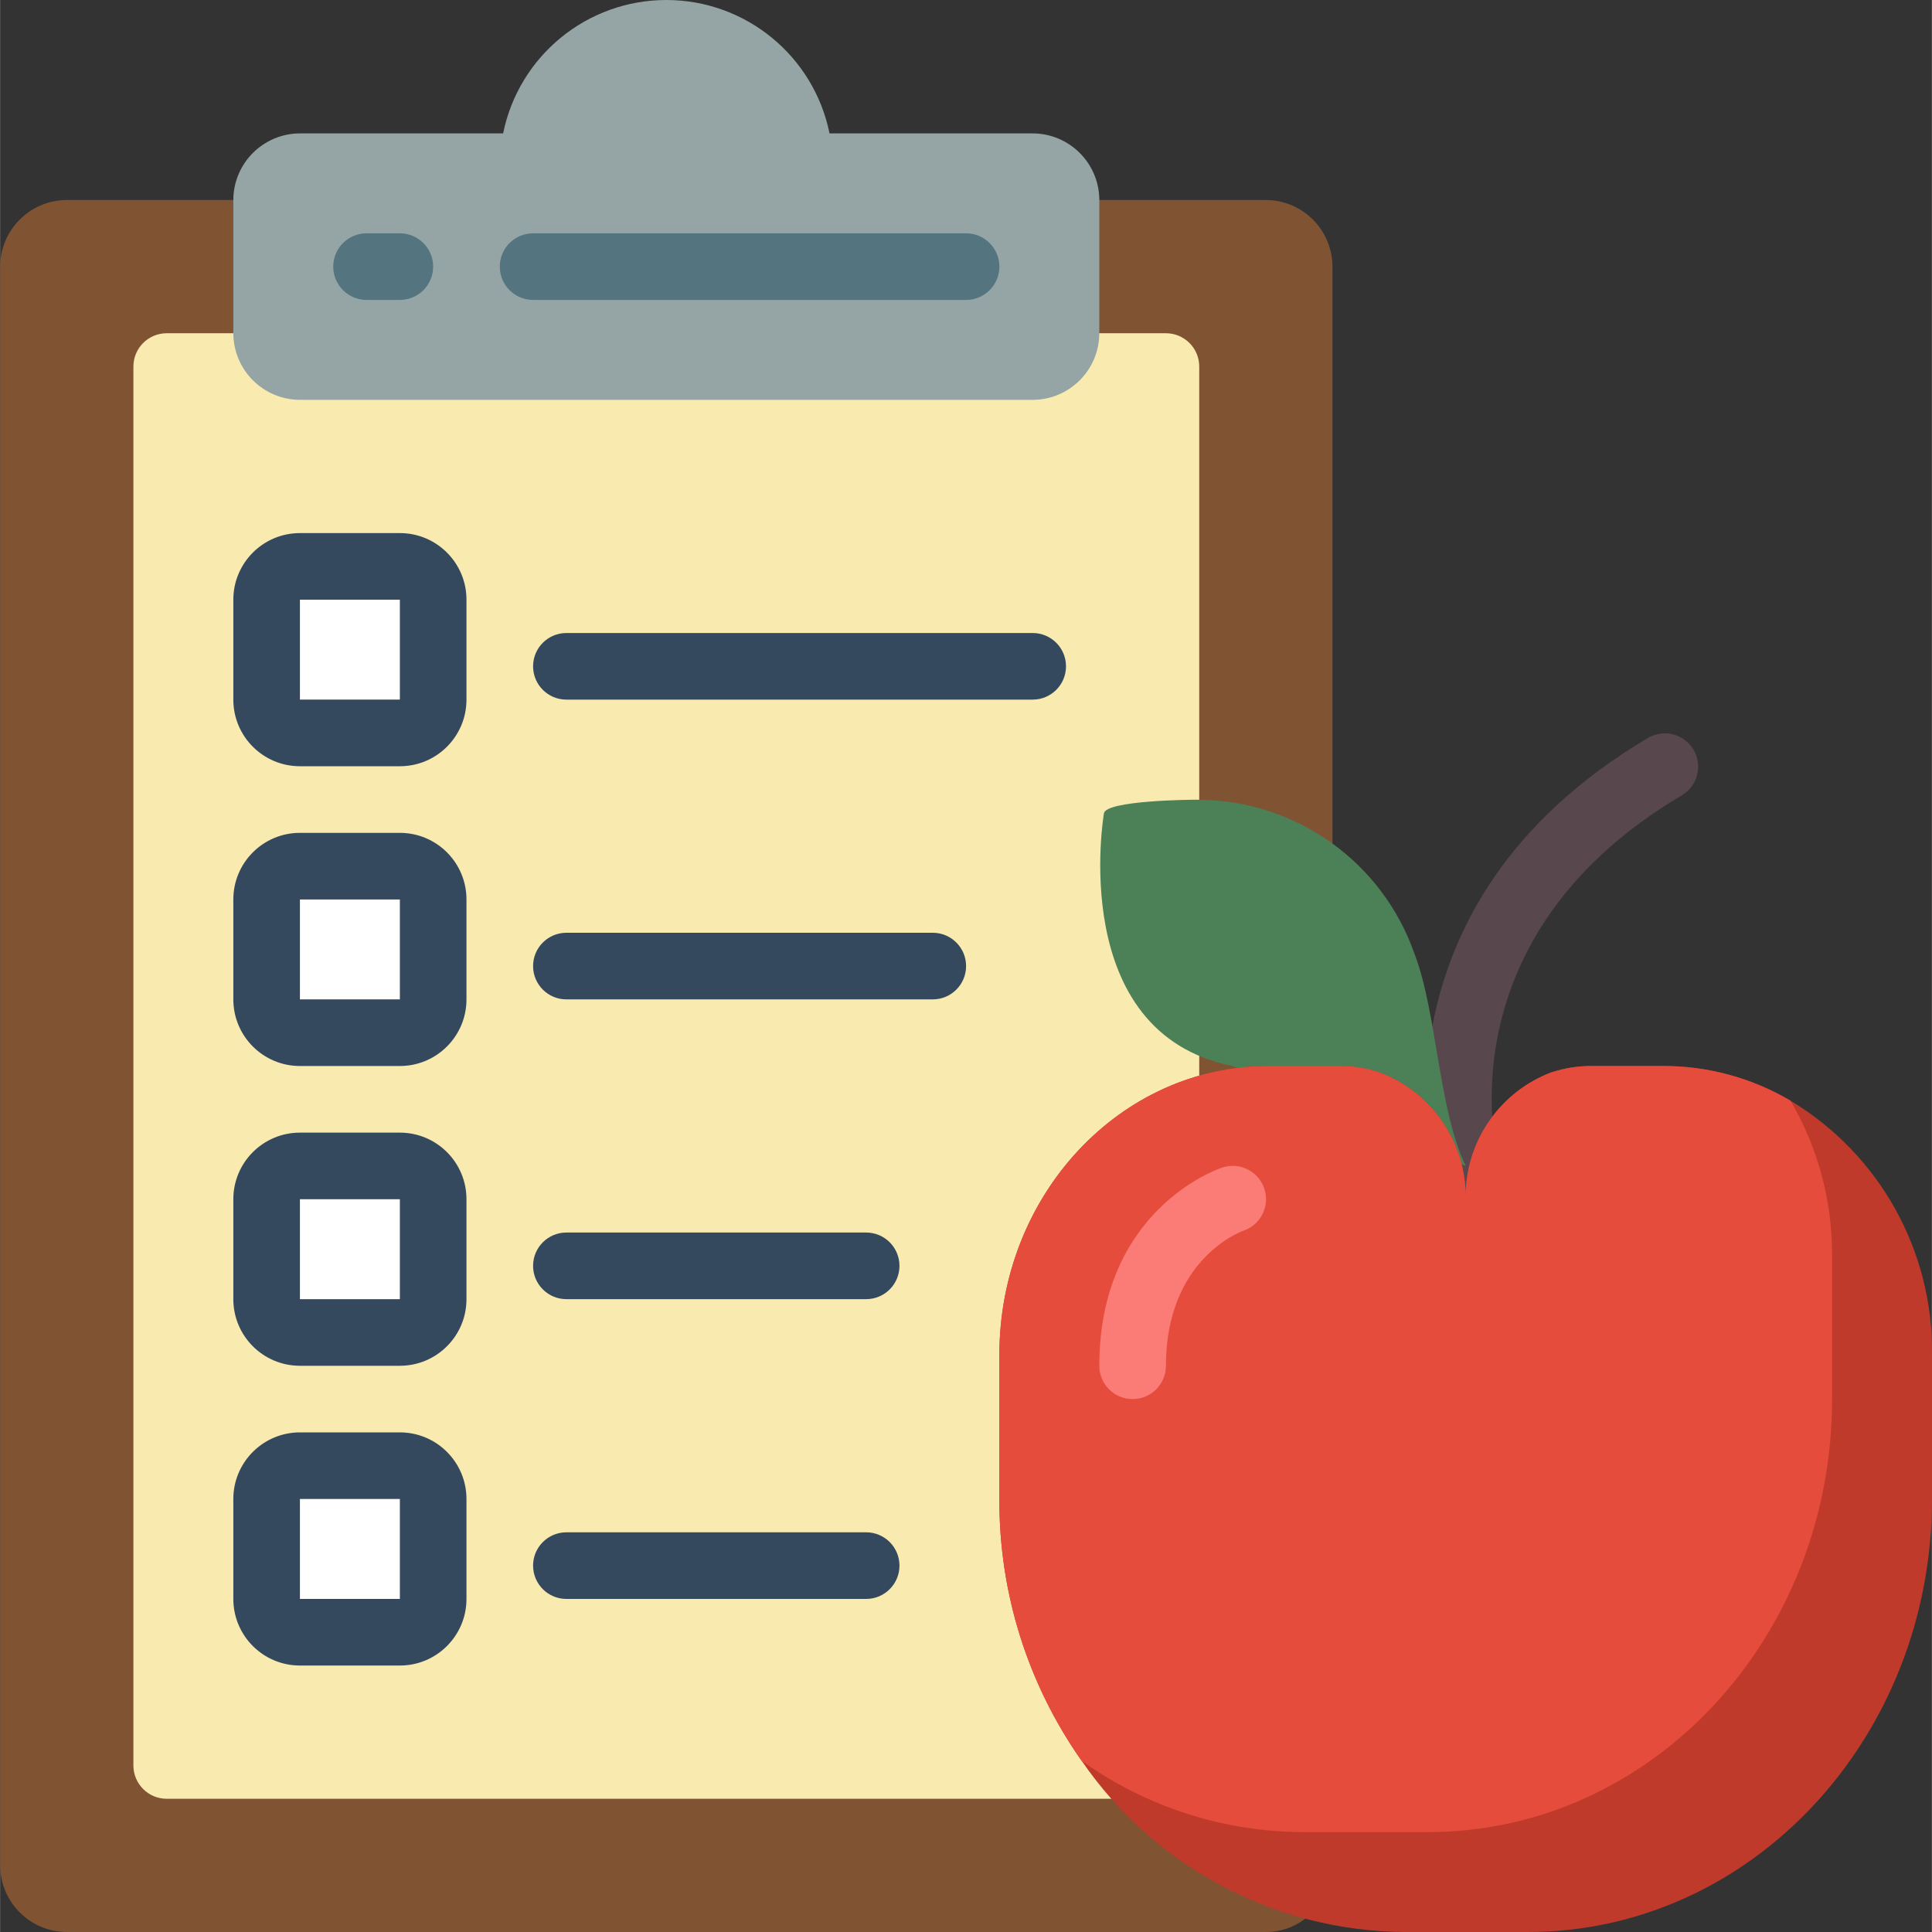
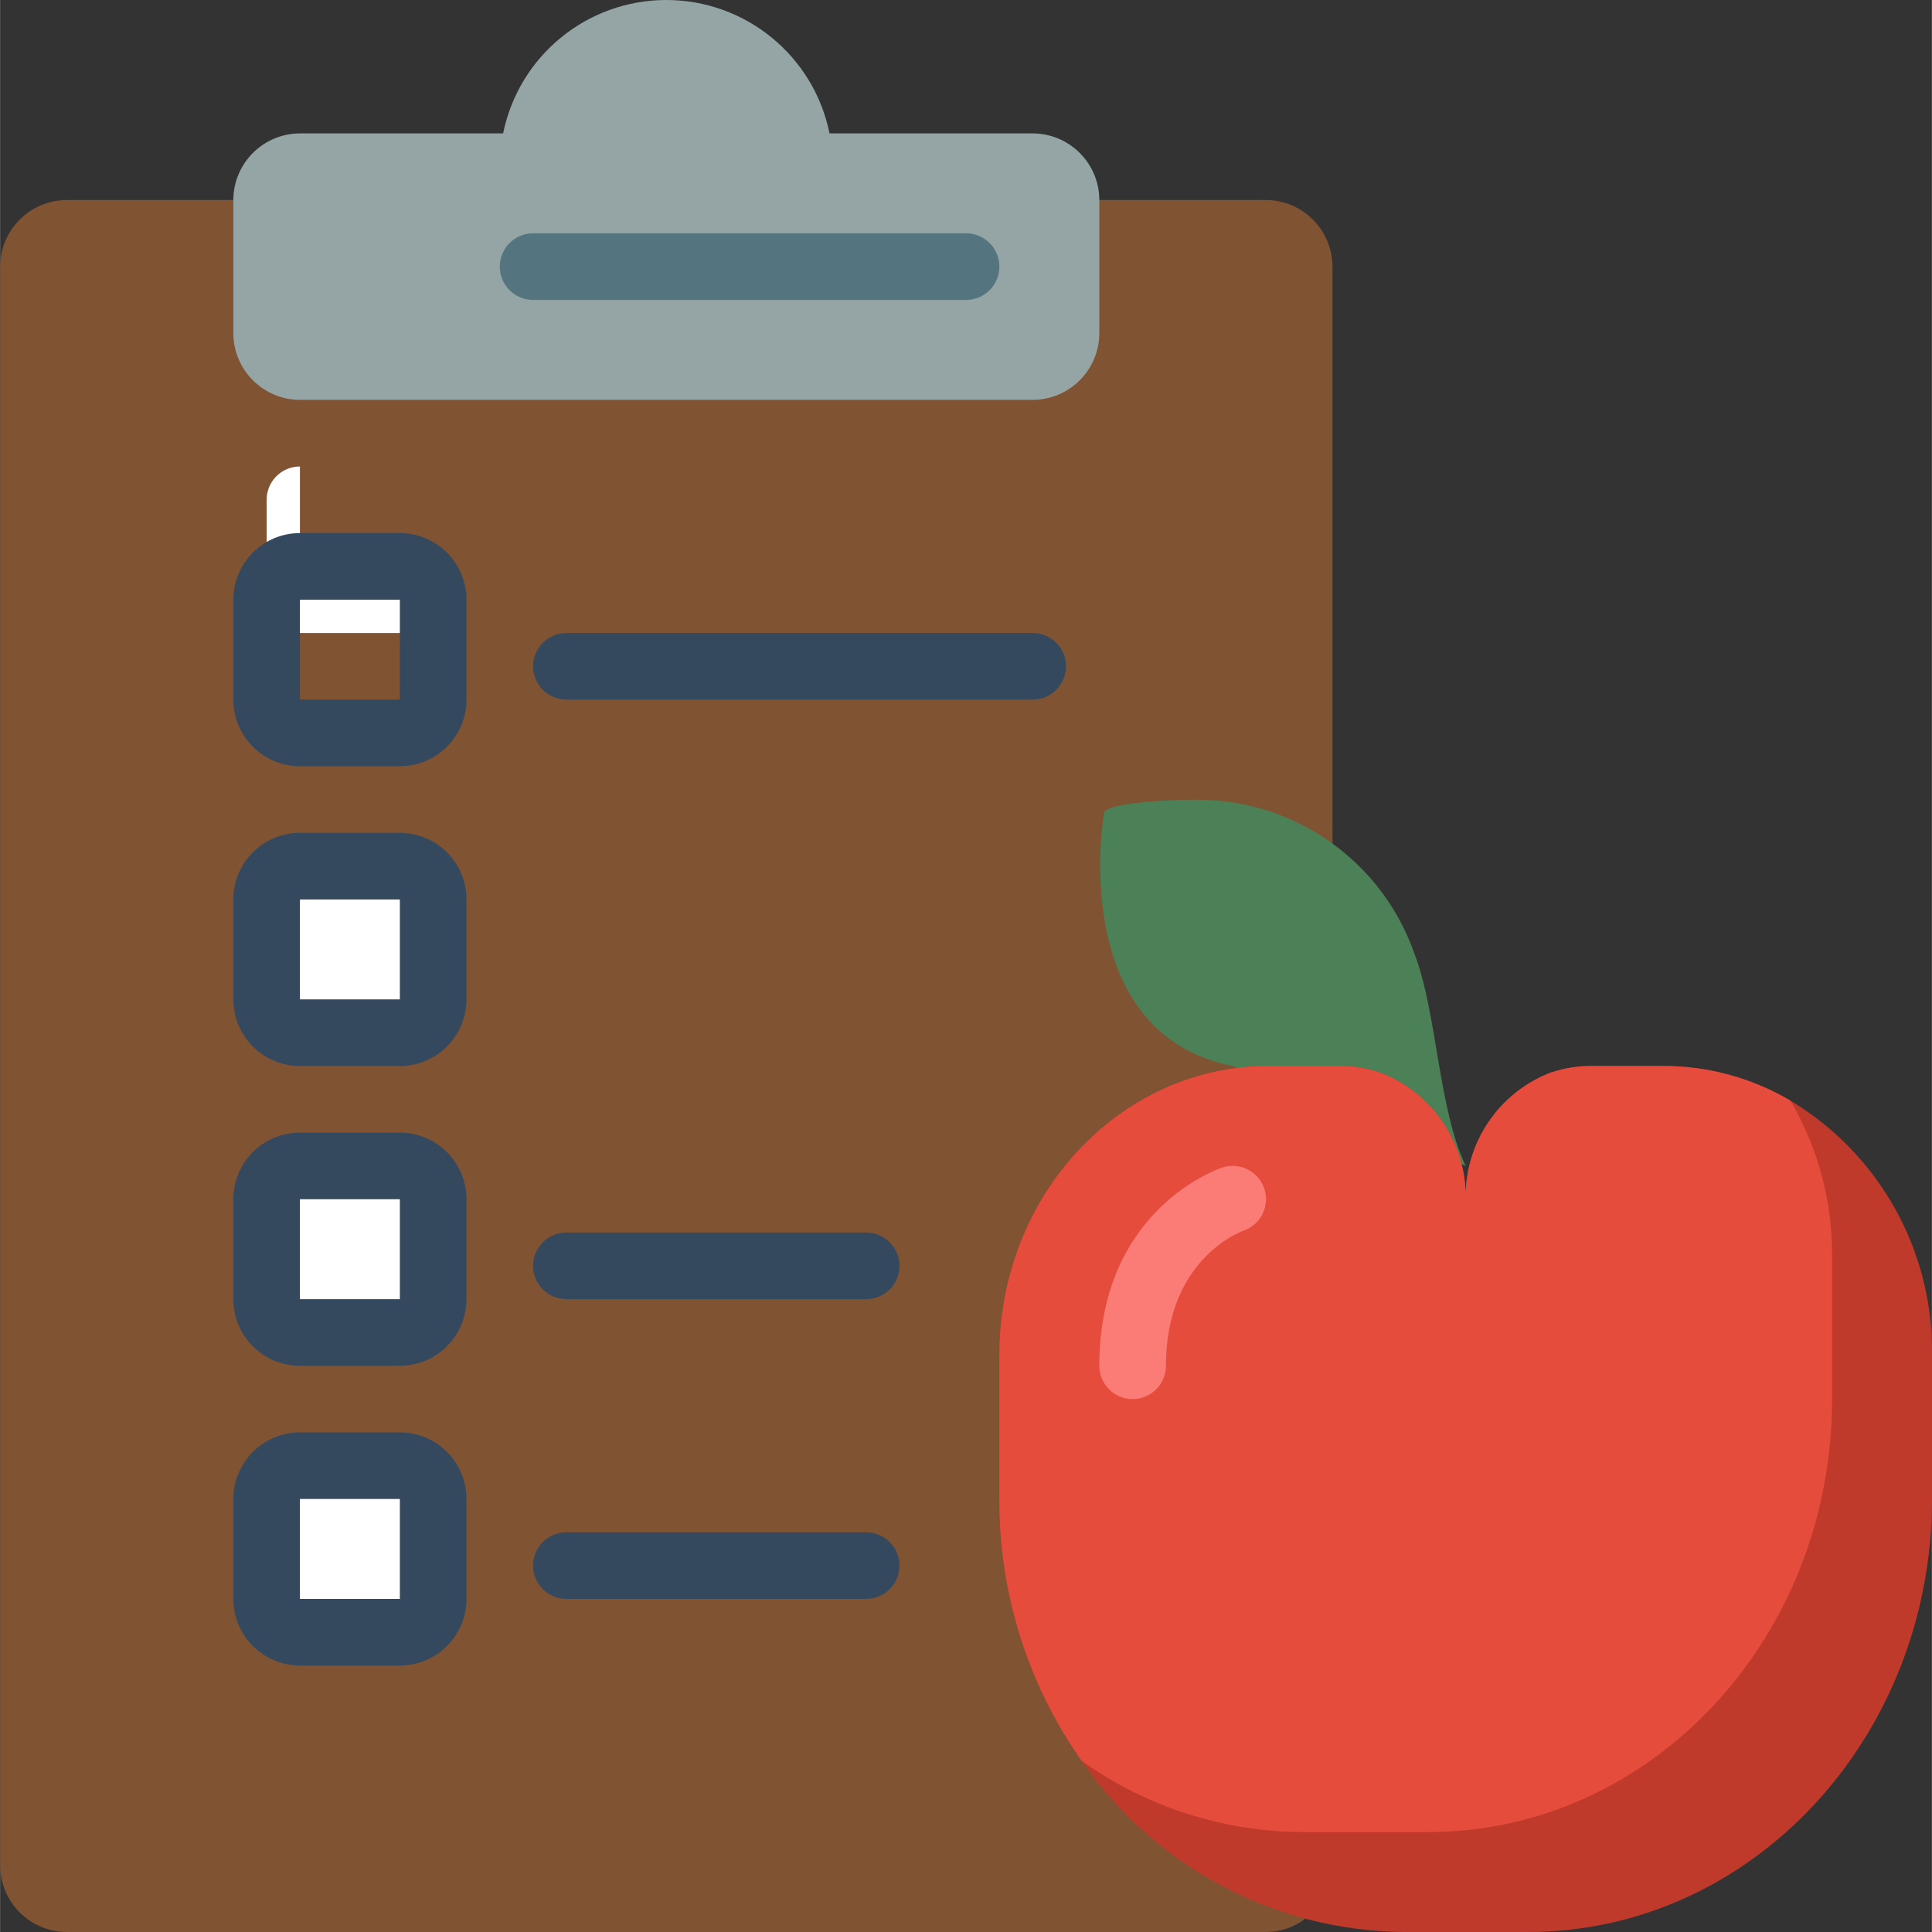
<svg xmlns="http://www.w3.org/2000/svg" height="512pt" viewBox="0 0 512 512.045" width="512pt">
  <rect x="0" y="0" width="512" height="512.045" fill="#333333" stroke="none" />
-   <path d="m388.438 317.836c-3.977 0-7.457-2.656-8.512-6.488-.195-.703-18.539-71.273 56.992-115.871 4.184-2.328 9.465-.898 11.898 3.227s1.133 9.441-2.93 11.977c-64.062 37.816-49.102 95.406-48.941 95.992.621 2.258.316 4.668-.844 6.703-1.156 2.035-3.078 3.527-5.336 4.145-.758.211-1.543.32-2.328.316zm0 0" fill="#59474e" />
  <path d="m353.125 223.648v-152.984c-.027-9.738-7.914-17.625-17.656-17.652h-317.793c-9.738.027-17.625 7.914-17.652 17.652v423.727c.027 9.738 7.914 17.625 17.652 17.652h317.793c3.73.023 7.359-1.188 10.332-3.441zm0 0" fill="#805333" />
-   <path d="m317.816 211.996v-114.848c0-4.875-3.953-8.828-8.828-8.828h-264.828c-4.875 0-8.828 3.953-8.828 8.828v370.758c0 4.875 3.953 8.828 8.828 8.828h273.656zm0 0" fill="#f9eab0" />
  <path d="m326.645 282.527c-44.141-8.828-34.086-67.012-34.074-67.035.738-3.27 22.156-3.586 25.262-3.531 25.73.199 48.559 16.543 57.035 40.836 5.984 15.527 6.32 41.207 13.57 56.215" fill="#4c8056" />
  <path d="m291.332 53.012v35.309c-.027 9.738-7.914 17.625-17.656 17.656h-194.207c-9.738-.031-17.625-7.918-17.652-17.656v-35.309c.027-9.742 7.914-17.629 17.652-17.656h53.852c4.176-20.57 22.262-35.355 43.254-35.355 20.992 0 39.078 14.785 43.254 35.355h53.848c9.742.027 17.629 7.914 17.656 17.656zm0 0" fill="#95a5a5" />
-   <path d="m105.953 79.492h-8.828c-4.875 0-8.828-3.953-8.828-8.828s3.953-8.828 8.828-8.828h8.828c4.875 0 8.828 3.953 8.828 8.828s-3.953 8.828-8.828 8.828zm0 0" fill="#547580" />
  <path d="m256.023 79.492h-114.762c-4.875 0-8.824-3.953-8.824-8.828s3.949-8.828 8.824-8.828h114.762c4.875 0 8.828 3.953 8.828 8.828s-3.953 8.828-8.828 8.828zm0 0" fill="#547580" />
  <path d="m474.504 291.707c-10.242-6.039-21.918-9.211-33.809-9.18h-19.332c-3.355.031-6.691.566-9.887 1.59h-.09c-14.082 5.215-23.301 18.793-22.949 33.809.293-14.777-8.656-28.168-22.422-33.547-1.062-.352-2.121-.703-3.18-.969-.617-.09-1.234-.266-1.855-.352-1.801-.355-3.633-.535-5.473-.531h-19.332c-39.371 0-71.324 34.25-71.324 76.535v38.223c-.113 24.832 7.508 49.082 21.801 69.387 19.332 28.117 51.156 45.051 85.277 45.371h33.016c59.145 0 107.078-51.375 107.078-114.758v-38.223c.371-27.527-13.918-53.18-37.52-67.355zm0 0" fill="#c03a2b" />
  <path d="m485.539 332.578v38.227c0 63.379-47.934 114.758-107.078 114.758h-33.016c-21.082-.035-41.633-6.641-58.793-18.891-14.293-20.305-21.914-44.555-21.801-69.387v-38.223c0-42.285 31.953-76.535 71.324-76.535h19.332c1.84-.004 3.672.176 5.473.531.621.086 1.238.262 1.855.352 1.059.266 2.117.617 3.18.969 13.766 5.379 22.715 18.77 22.422 33.547-.352-15.016 8.867-28.594 22.949-33.809h.09c3.195-1.023 6.531-1.559 9.887-1.59h19.332c11.891-.031 23.566 3.141 33.809 9.18 7.266 12.395 11.074 26.508 11.035 40.871zm0 0" fill="#e64c3c" />
  <path d="m300.16 370.805c-4.875 0-8.828-3.953-8.828-8.828 0-41.199 31.188-52.086 32.52-52.516 2.988-1.012 6.289-.352 8.66 1.73 2.371 2.082 3.449 5.27 2.828 8.363-.617 3.094-2.84 5.621-5.828 6.633-.996.355-20.523 7.77-20.523 35.789 0 4.875-3.953 8.828-8.828 8.828zm0 0" fill="#fb7b76" />
-   <path d="m79.469 150.113h26.484c4.875 0 8.828 3.953 8.828 8.828v26.48c0 4.879-3.953 8.828-8.828 8.828h-26.484c-4.875 0-8.824-3.949-8.824-8.828v-26.48c0-4.875 3.949-8.828 8.824-8.828zm0 0" fill="#fff" />
+   <path d="m79.469 150.113h26.484c4.875 0 8.828 3.953 8.828 8.828c0 4.879-3.953 8.828-8.828 8.828h-26.484c-4.875 0-8.824-3.949-8.824-8.828v-26.48c0-4.875 3.949-8.828 8.824-8.828zm0 0" fill="#fff" />
  <path d="m79.469 229.562h26.484c4.875 0 8.828 3.953 8.828 8.828v26.48c0 4.875-3.953 8.828-8.828 8.828h-26.484c-4.875 0-8.824-3.953-8.824-8.828v-26.48c0-4.875 3.949-8.828 8.824-8.828zm0 0" fill="#fff" />
  <path d="m79.469 309.012h26.484c4.875 0 8.828 3.949 8.828 8.824v26.484c0 4.875-3.953 8.828-8.828 8.828h-26.484c-4.875 0-8.824-3.953-8.824-8.828v-26.484c0-4.875 3.949-8.824 8.824-8.824zm0 0" fill="#fff" />
  <path d="m79.469 388.457h26.484c4.875 0 8.828 3.953 8.828 8.828v26.484c0 4.875-3.953 8.828-8.828 8.828h-26.484c-4.875 0-8.824-3.953-8.824-8.828v-26.484c0-4.875 3.949-8.828 8.824-8.828zm0 0" fill="#fff" />
  <g fill="#35495e">
    <path d="m105.953 203.078h-26.484c-9.75 0-17.652-7.902-17.652-17.656v-26.48c0-9.75 7.902-17.656 17.652-17.656h26.484c9.75 0 17.656 7.906 17.656 17.656v26.48c0 9.754-7.906 17.656-17.656 17.656zm-26.484-44.137v26.48h26.484v-26.48zm0 0" />
    <path d="m105.953 282.527h-26.484c-9.75 0-17.652-7.906-17.652-17.656v-26.48c0-9.754 7.902-17.656 17.652-17.656h26.484c9.75 0 17.656 7.902 17.656 17.656v26.48c0 9.75-7.906 17.656-17.656 17.656zm-26.484-44.137v26.48h26.484v-26.48zm0 0" />
    <path d="m105.953 361.977h-26.484c-9.75 0-17.652-7.906-17.652-17.656v-26.484c0-9.75 7.902-17.652 17.652-17.652h26.484c9.75 0 17.656 7.902 17.656 17.652v26.484c0 9.75-7.906 17.656-17.656 17.656zm-26.484-44.141v26.484h26.484v-26.484zm0 0" />
    <path d="m105.953 441.422h-26.484c-9.75 0-17.652-7.902-17.652-17.652v-26.484c0-9.75 7.902-17.656 17.652-17.656h26.484c9.75 0 17.656 7.906 17.656 17.656v26.484c0 9.75-7.906 17.652-17.656 17.652zm-26.484-44.137v26.484h26.484v-26.484zm0 0" />
    <path d="m273.676 185.422h-123.586c-4.875 0-8.828-3.949-8.828-8.824 0-4.879 3.953-8.828 8.828-8.828h123.586c4.879 0 8.828 3.949 8.828 8.828 0 4.875-3.949 8.824-8.828 8.824zm0 0" />
-     <path d="m247.195 264.871h-97.105c-4.875 0-8.828-3.953-8.828-8.828s3.953-8.828 8.828-8.828h97.105c4.875 0 8.828 3.953 8.828 8.828s-3.953 8.828-8.828 8.828zm0 0" />
    <path d="m229.539 344.32h-79.449c-4.875 0-8.828-3.953-8.828-8.828s3.953-8.828 8.828-8.828h79.449c4.875 0 8.828 3.953 8.828 8.828s-3.953 8.828-8.828 8.828zm0 0" />
    <path d="m229.539 423.77h-79.449c-4.875 0-8.828-3.953-8.828-8.828s3.953-8.828 8.828-8.828h79.449c4.875 0 8.828 3.953 8.828 8.828s-3.953 8.828-8.828 8.828zm0 0" />
  </g>
</svg>